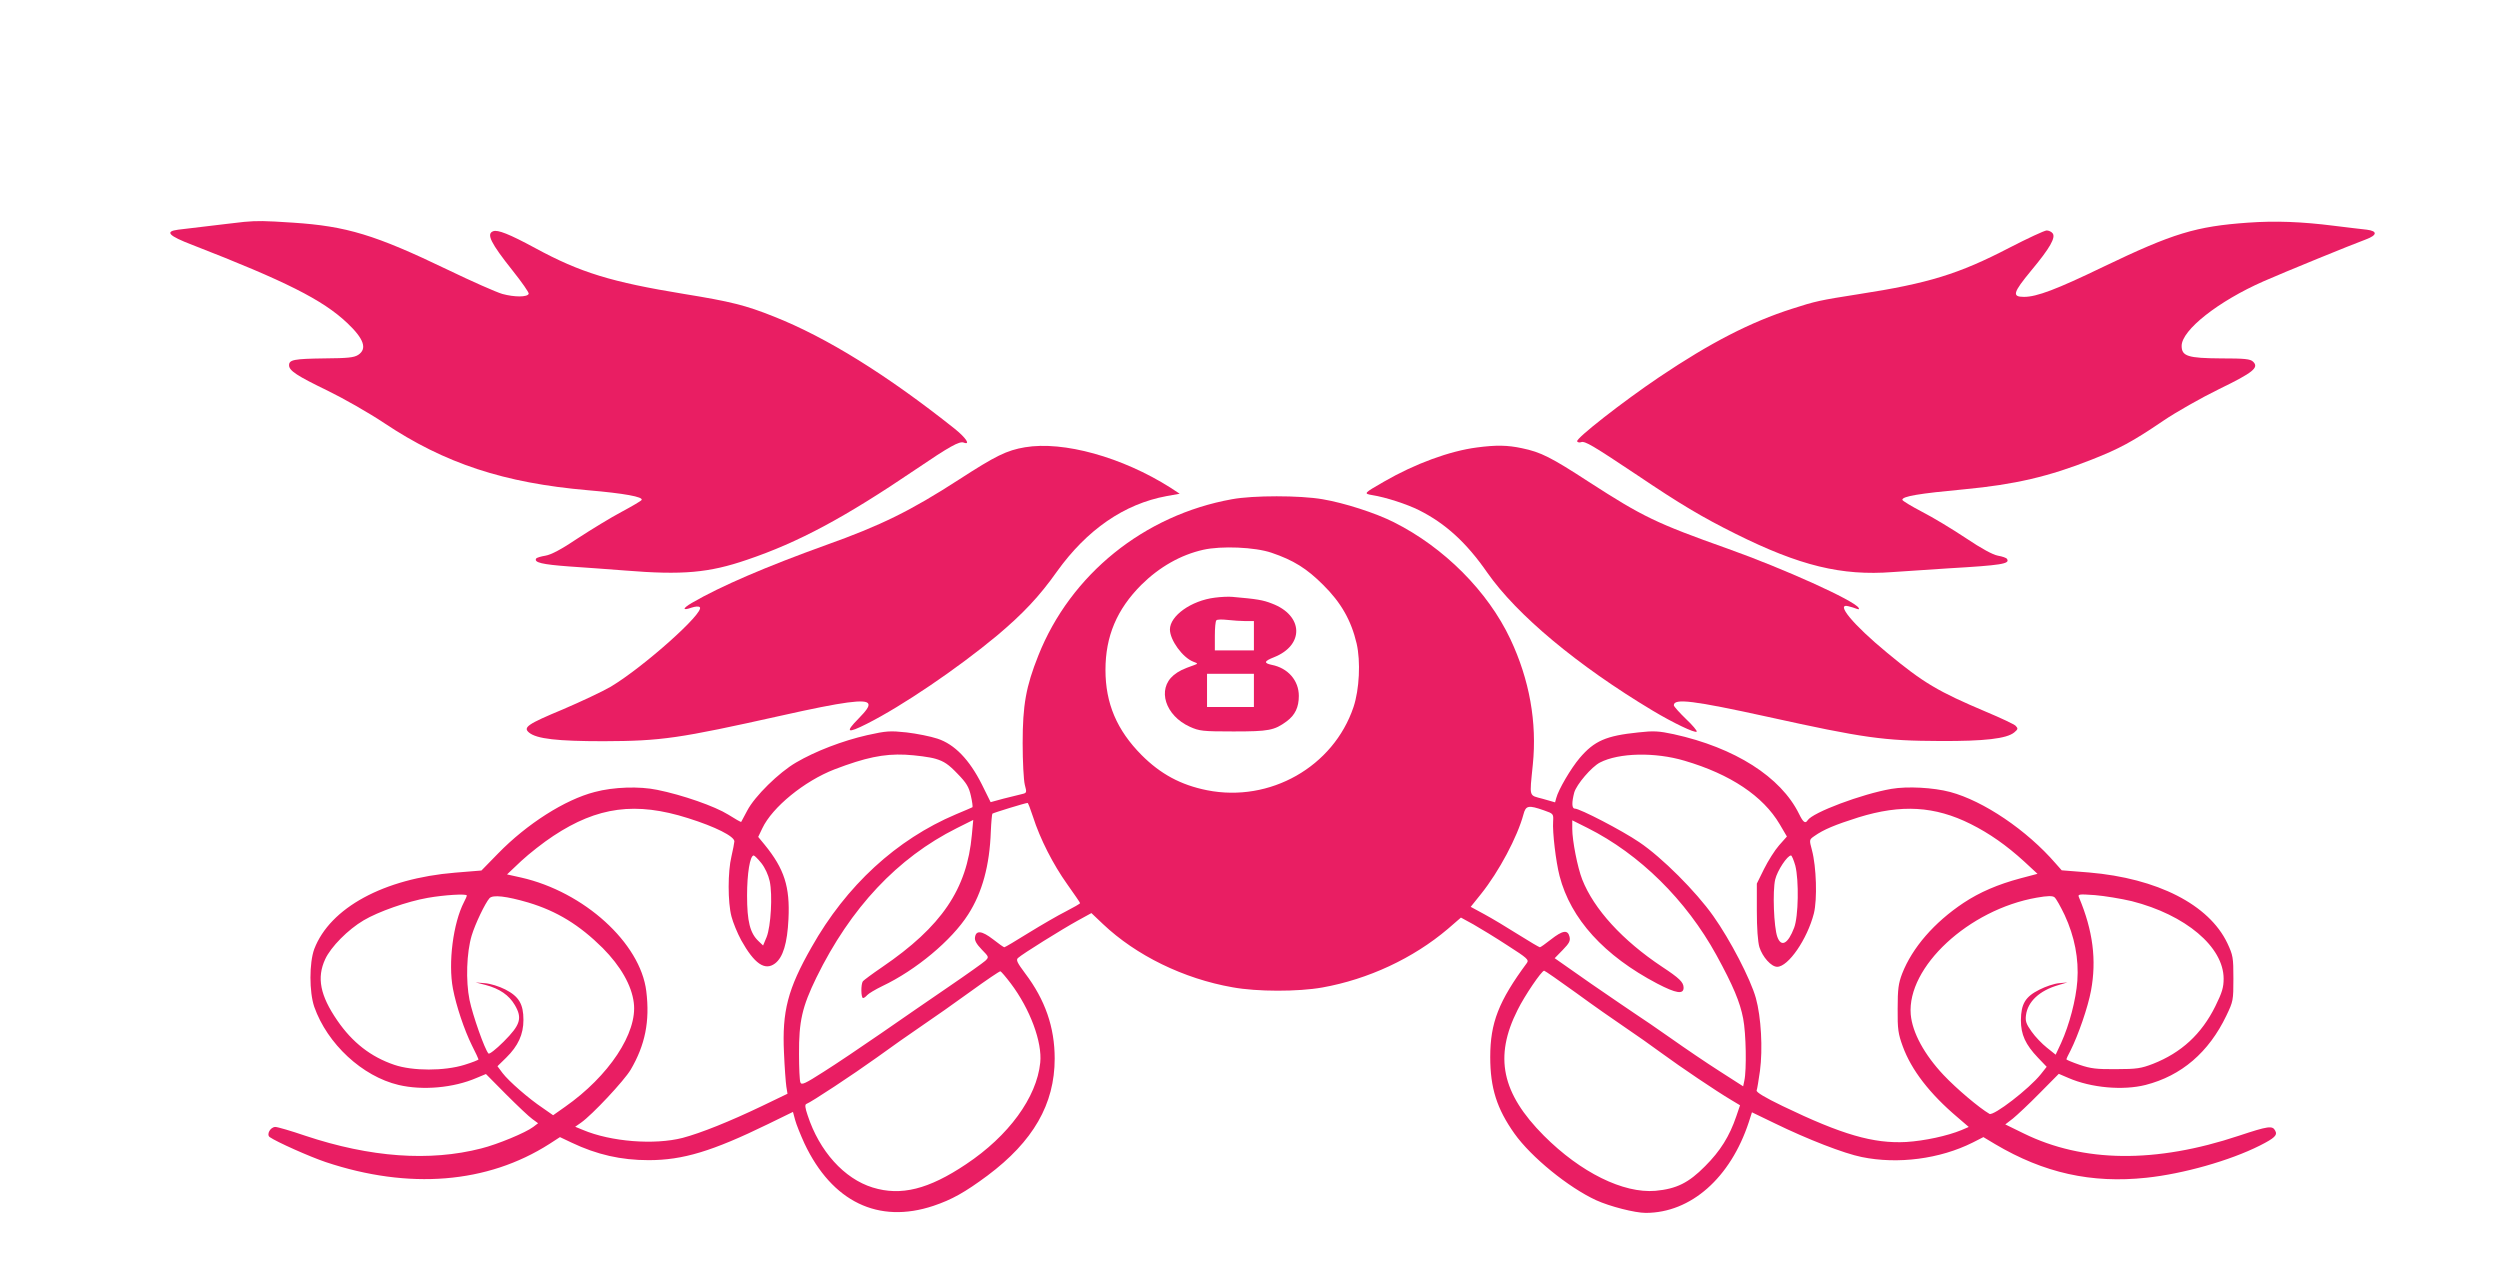
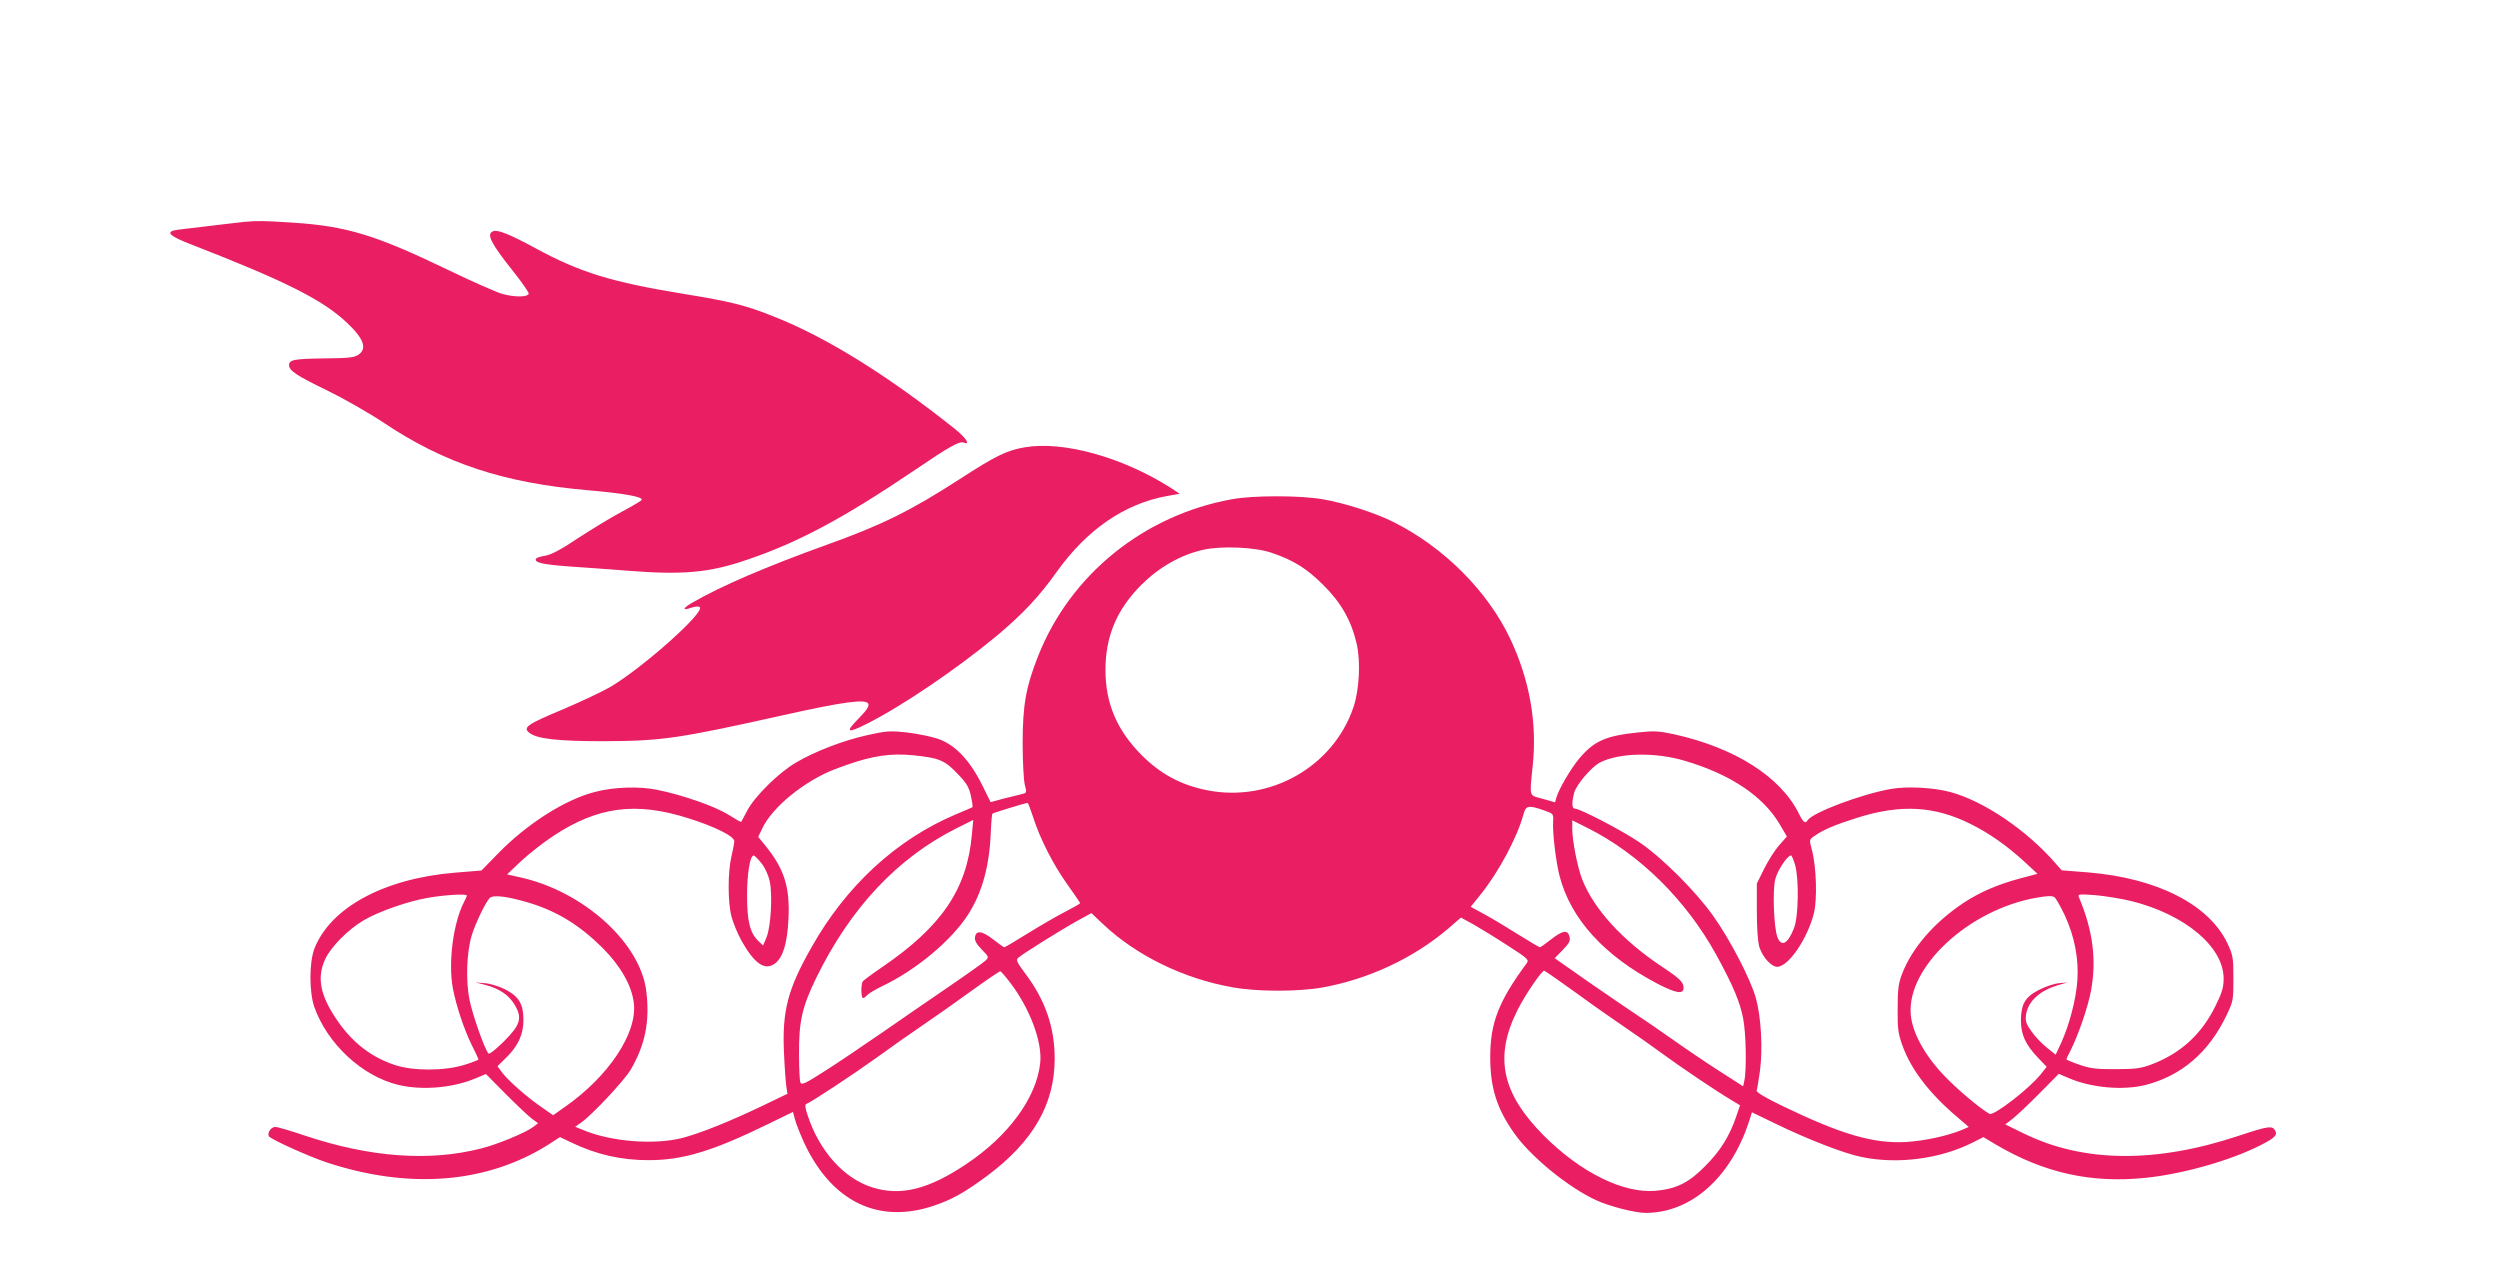
<svg xmlns="http://www.w3.org/2000/svg" version="1.0" width="1280pt" height="650pt" viewBox="0 0 1280 650" preserveAspectRatio="xMidYMid meet">
  <g transform="translate(0,650) scale(0.1,-0.1)" fill="#e91e63" stroke="none">
    <path d="M1250 5364 c-30 -3 -102 -12 -338 -40 -70 -9 -50 -31 73 -78 478 -186 667 -281 792 -399 87 -82 104 -133 57 -164 -22 -14 -53 -17 -173 -18 -156 -2 -181 -7 -181 -35 0 -28 40 -54 199 -131 80 -39 210 -113 288 -165 310 -207 614 -307 1043 -344 186 -16 285 -34 275 -50 -3 -5 -49 -32 -103 -61 -53 -28 -153 -89 -222 -134 -86 -58 -138 -85 -167 -90 -24 -4 -45 -10 -48 -15 -12 -20 32 -30 166 -40 79 -5 209 -15 289 -21 295 -24 430 -12 625 55 263 89 500 216 864 463 174 118 223 145 245 137 37 -14 12 24 -45 70 -347 276 -656 468 -926 575 -145 58 -221 77 -461 116 -372 61 -530 109 -762 235 -133 72 -192 95 -215 86 -36 -13 -13 -60 100 -202 47 -59 84 -112 82 -118 -6 -18 -73 -18 -135 -1 -31 9 -158 65 -282 125 -370 178 -516 222 -790 240 -152 10 -179 10 -250 4z" />
-     <path d="M11510 5360 c-267 -19 -383 -54 -741 -226 -240 -116 -341 -154 -406 -154 -63 0 -57 21 37 135 96 115 127 170 109 191 -6 8 -20 14 -30 14 -11 0 -97 -40 -192 -89 -258 -134 -414 -182 -770 -237 -198 -31 -222 -36 -342 -75 -210 -67 -417 -173 -680 -350 -184 -124 -429 -315 -420 -329 3 -5 12 -7 20 -4 19 8 63 -19 288 -169 218 -147 332 -215 503 -300 329 -164 543 -216 804 -196 63 4 192 13 285 19 273 16 317 23 301 48 -3 6 -24 13 -47 17 -26 5 -82 35 -164 90 -69 46 -170 107 -225 135 -55 29 -100 56 -100 61 0 18 84 32 319 54 255 24 432 65 651 152 140 55 209 92 365 198 66 45 195 118 287 163 175 85 205 110 174 140 -14 14 -42 17 -165 17 -168 1 -201 11 -201 64 0 81 188 229 420 331 104 46 457 190 523 214 59 22 61 43 5 50 -24 2 -99 12 -168 20 -166 21 -300 26 -440 16z" />
+     <path d="M11510 5360 z" />
    <path d="M5248 4210 c-94 -16 -149 -43 -339 -166 -246 -159 -398 -234 -678 -334 -308 -111 -541 -211 -689 -297 -49 -29 -49 -41 -1 -24 19 6 36 8 42 2 26 -26 -286 -305 -456 -407 -43 -25 -154 -77 -245 -116 -180 -75 -206 -92 -173 -119 39 -32 145 -44 381 -44 298 1 385 14 910 131 321 72 436 87 446 60 5 -13 -10 -34 -52 -77 -68 -69 -57 -76 44 -25 181 91 465 284 667 452 132 111 217 201 306 327 154 215 345 347 562 387 l67 12 -47 31 c-248 157 -548 240 -745 207z" />
-     <path d="M7562 4209 c-139 -18 -317 -83 -476 -175 -104 -60 -106 -61 -60 -69 69 -11 177 -46 239 -77 136 -68 244 -167 350 -320 151 -216 461 -475 846 -706 105 -63 218 -117 226 -108 4 3 -21 33 -55 65 -34 33 -62 64 -62 70 0 37 101 24 480 -59 494 -109 594 -123 885 -124 226 -1 339 12 378 44 20 17 20 20 7 34 -8 8 -76 40 -150 71 -248 105 -321 148 -507 302 -176 145 -268 257 -199 239 13 -3 32 -9 42 -13 11 -4 15 -3 10 5 -23 38 -382 200 -668 302 -371 132 -436 164 -712 342 -195 127 -247 153 -343 173 -74 16 -133 17 -231 4z" />
    <path d="M6308 3944 c-450 -81 -827 -385 -992 -801 -63 -158 -80 -253 -80 -448 0 -93 5 -189 11 -213 11 -41 10 -42 -16 -48 -14 -3 -56 -14 -93 -23 l-66 -18 -45 91 c-64 127 -139 205 -227 234 -36 12 -107 26 -158 32 -85 9 -103 8 -202 -14 -127 -29 -265 -82 -364 -140 -88 -51 -212 -173 -250 -246 -16 -30 -30 -56 -31 -58 -2 -2 -31 15 -66 37 -69 43 -235 101 -364 127 -91 19 -223 15 -320 -11 -152 -39 -347 -163 -495 -315 l-85 -87 -135 -11 c-365 -30 -640 -180 -721 -391 -26 -71 -26 -220 0 -296 67 -190 246 -356 432 -400 123 -29 281 -15 399 36 l48 20 103 -104 c57 -57 117 -114 134 -126 l30 -22 -25 -19 c-38 -29 -182 -89 -266 -110 -264 -68 -568 -46 -901 65 -73 25 -142 45 -153 45 -26 0 -47 -39 -29 -52 36 -25 204 -100 287 -128 426 -142 827 -110 1145 93 l54 35 59 -28 c130 -62 254 -90 395 -90 175 0 325 45 612 185 l127 62 11 -41 c6 -23 28 -77 48 -121 141 -298 378 -413 660 -319 95 32 161 69 277 155 234 175 344 366 344 599 0 161 -49 301 -151 436 -41 55 -48 69 -37 79 21 20 227 148 305 191 l71 39 59 -56 c170 -161 413 -280 664 -324 125 -23 335 -23 459 -1 235 42 465 149 643 300 l67 58 64 -35 c35 -20 114 -68 175 -108 100 -64 110 -73 99 -89 -145 -196 -188 -307 -188 -482 0 -159 34 -265 124 -392 86 -121 277 -276 418 -341 70 -32 199 -65 254 -65 231 0 434 179 528 465 l16 50 118 -57 c166 -81 354 -154 444 -172 185 -38 400 -10 568 74 l55 28 60 -36 c250 -148 493 -202 775 -172 188 20 426 87 581 165 75 38 91 53 78 76 -14 27 -35 24 -186 -26 -426 -142 -797 -138 -1102 12 l-94 46 39 30 c21 17 83 75 137 130 l98 99 49 -21 c117 -51 280 -65 395 -36 184 47 324 167 414 355 35 73 36 78 36 190 0 108 -2 119 -31 181 -94 197 -357 332 -709 362 l-139 11 -31 35 c-148 171 -369 320 -540 366 -87 23 -219 30 -301 16 -151 -26 -404 -121 -429 -161 -12 -19 -23 -10 -44 33 -93 189 -328 339 -642 408 -75 16 -102 18 -181 9 -165 -17 -225 -43 -300 -131 -45 -53 -109 -162 -120 -205 l-6 -22 -63 18 c-73 20 -68 3 -51 175 22 217 -17 435 -115 643 -115 244 -339 469 -596 598 -95 48 -254 99 -366 118 -116 20 -355 20 -463 0z m202 -274 c112 -38 180 -80 265 -165 91 -90 143 -181 171 -300 21 -92 14 -235 -16 -325 -103 -306 -428 -490 -750 -426 -135 27 -238 83 -335 180 -127 128 -185 265 -185 436 0 172 58 310 184 436 92 91 201 153 316 179 93 21 265 14 350 -15z m-1720 -1055 c44 -13 67 -29 112 -76 47 -48 59 -69 69 -114 7 -30 10 -56 8 -58 -2 -1 -40 -18 -84 -36 -305 -129 -562 -365 -740 -681 -122 -214 -151 -328 -141 -540 3 -74 9 -152 12 -173 l6 -37 -133 -64 c-163 -78 -310 -137 -404 -162 -144 -37 -367 -20 -511 41 l-39 16 30 21 c57 40 220 214 254 271 74 126 99 248 80 402 -30 247 -319 509 -641 582 l-72 16 73 69 c41 38 115 96 164 128 227 150 422 176 690 91 140 -44 237 -93 237 -119 -1 -9 -7 -44 -15 -77 -19 -78 -19 -235 0 -307 8 -31 30 -85 50 -122 67 -120 121 -158 173 -119 41 31 63 103 69 228 8 165 -21 256 -122 380 l-33 40 21 44 c51 108 215 242 370 302 157 60 251 80 362 75 55 -3 125 -12 155 -21z m3835 -10 c235 -69 402 -181 487 -325 l37 -63 -40 -45 c-22 -25 -56 -79 -77 -121 l-37 -75 0 -140 c0 -89 5 -157 13 -185 16 -51 61 -101 91 -101 57 0 154 141 188 273 18 73 13 239 -10 325 -14 52 -14 53 12 71 48 34 106 58 226 96 220 68 391 58 575 -34 96 -48 183 -109 274 -192 l68 -63 -87 -23 c-116 -31 -209 -71 -292 -126 -150 -100 -262 -229 -314 -362 -19 -50 -23 -79 -23 -180 -1 -105 3 -129 26 -192 44 -121 138 -243 281 -364 l57 -49 -37 -16 c-73 -30 -189 -55 -283 -61 -168 -9 -328 37 -633 184 -91 44 -136 71 -133 80 3 7 10 52 17 100 15 113 6 276 -21 373 -27 97 -132 299 -218 420 -89 126 -263 300 -379 378 -88 60 -304 172 -330 172 -16 0 -16 32 -3 82 12 42 89 132 132 154 97 50 282 54 433 9z m-3336 -287 c36 -113 103 -244 175 -345 36 -51 66 -94 66 -97 0 -3 -33 -22 -72 -42 -40 -20 -126 -70 -191 -110 -66 -41 -121 -74 -125 -74 -3 0 -29 18 -58 41 -57 44 -87 47 -92 10 -3 -16 8 -35 34 -62 38 -39 38 -39 19 -58 -11 -10 -95 -70 -186 -132 -92 -63 -248 -170 -347 -239 -100 -69 -232 -158 -294 -197 -97 -62 -114 -70 -120 -55 -4 9 -7 75 -7 145 -1 168 16 242 89 392 175 357 415 613 719 765 l84 42 -7 -76 c-25 -279 -155 -470 -460 -678 -50 -34 -94 -67 -98 -72 -11 -15 -10 -86 1 -86 5 0 14 7 21 15 7 8 42 29 77 46 173 82 356 235 440 367 72 112 110 251 116 425 2 48 6 89 8 91 4 4 166 54 180 55 3 1 15 -32 28 -71z m2616 33 c49 -17 49 -18 47 -57 -4 -53 14 -206 33 -279 57 -220 228 -408 500 -551 98 -51 135 -56 135 -21 0 28 -22 49 -110 107 -203 135 -349 295 -409 447 -24 61 -51 199 -51 259 l0 44 78 -39 c267 -134 505 -369 660 -651 86 -157 121 -241 137 -325 15 -76 18 -264 6 -318 l-6 -29 -120 77 c-66 42 -178 118 -250 169 -71 50 -150 104 -175 120 -25 16 -129 88 -233 159 l-187 131 41 42 c34 35 40 47 35 68 -9 37 -35 33 -95 -14 -28 -22 -53 -40 -57 -40 -3 0 -53 29 -110 65 -57 36 -135 83 -174 104 l-70 38 53 66 c92 115 186 292 217 407 12 46 25 49 105 21z m-4007 -270 c19 -24 36 -61 43 -93 15 -70 6 -231 -16 -286 l-18 -43 -23 22 c-44 41 -59 102 -59 234 0 113 15 205 34 205 4 0 22 -18 39 -39z m5294 -13 c19 -75 16 -261 -6 -318 -31 -82 -66 -102 -86 -47 -18 49 -25 235 -11 294 11 46 62 123 81 123 4 0 14 -24 22 -52z m-6802 -153 c0 -4 -6 -18 -14 -33 -56 -108 -82 -312 -57 -444 17 -89 58 -211 97 -290 19 -37 34 -70 34 -72 0 -3 -33 -16 -72 -28 -103 -32 -265 -32 -359 0 -121 41 -215 115 -292 227 -88 128 -106 219 -62 314 29 63 117 152 197 199 74 44 224 97 328 115 85 15 200 22 200 12z m315 -36 c146 -44 261 -114 381 -233 92 -93 148 -191 159 -280 20 -154 -128 -376 -352 -533 l-61 -43 -53 37 c-72 48 -174 137 -206 179 l-26 35 45 44 c61 60 88 119 88 193 0 81 -23 120 -93 156 -31 16 -77 30 -104 32 l-48 4 51 -13 c72 -19 120 -52 150 -103 39 -67 29 -101 -57 -187 -40 -40 -74 -66 -78 -61 -19 20 -81 196 -97 274 -20 99 -15 243 11 330 18 60 69 166 91 191 17 19 86 11 199 -22z m7866 -64 c51 -110 73 -224 65 -337 -7 -97 -41 -225 -83 -318 l-28 -60 -45 36 c-24 19 -60 56 -78 82 -28 39 -33 54 -29 84 9 70 69 126 165 154 l47 14 -43 -4 c-24 -2 -69 -17 -100 -33 -72 -36 -94 -72 -95 -156 0 -74 23 -125 88 -193 l44 -46 -30 -38 c-60 -75 -242 -215 -263 -203 -53 31 -169 129 -235 199 -98 104 -160 217 -168 310 -20 243 297 537 645 598 57 10 81 10 91 2 8 -6 31 -47 52 -91z m344 71 c275 -70 470 -234 470 -397 0 -45 -8 -71 -42 -140 -71 -144 -175 -239 -320 -296 -60 -23 -83 -27 -188 -27 -101 -1 -131 3 -187 22 -38 13 -68 26 -68 28 0 3 9 23 21 45 40 80 89 221 105 307 29 156 10 307 -61 476 -8 18 -4 19 81 13 49 -4 134 -18 189 -31z m-5740 -421 c99 -131 162 -301 151 -406 -18 -178 -162 -375 -380 -520 -191 -128 -333 -164 -478 -119 -146 45 -273 186 -333 370 -13 38 -15 55 -6 58 23 8 240 151 361 238 69 50 172 123 230 162 58 39 170 118 250 176 80 58 148 104 152 103 4 -1 28 -29 53 -62z m2894 -48 c86 -63 199 -142 251 -177 52 -35 136 -94 186 -131 98 -72 282 -196 358 -241 l45 -27 -19 -56 c-35 -103 -82 -178 -160 -256 -84 -85 -146 -116 -254 -126 -165 -14 -383 94 -571 282 -217 218 -256 404 -135 644 36 73 123 201 136 201 4 0 77 -51 163 -113z" />
-     <path d="M6220 3440 c-121 -15 -230 -93 -230 -163 0 -54 65 -144 120 -165 24 -9 24 -10 5 -17 -60 -21 -80 -31 -106 -52 -86 -72 -43 -207 83 -264 49 -22 65 -24 223 -24 181 0 209 5 273 52 43 32 62 72 62 130 0 79 -56 143 -139 159 -42 9 -39 19 12 39 156 62 151 214 -11 275 -46 18 -76 23 -202 34 -19 2 -60 0 -90 -4z m158 -120 l42 0 0 -75 0 -75 -100 0 -100 0 0 73 c0 41 3 77 8 81 4 5 30 5 57 2 28 -3 69 -6 93 -6z m42 -355 l0 -85 -120 0 -120 0 0 85 0 85 120 0 120 0 0 -85z" />
  </g>
</svg>